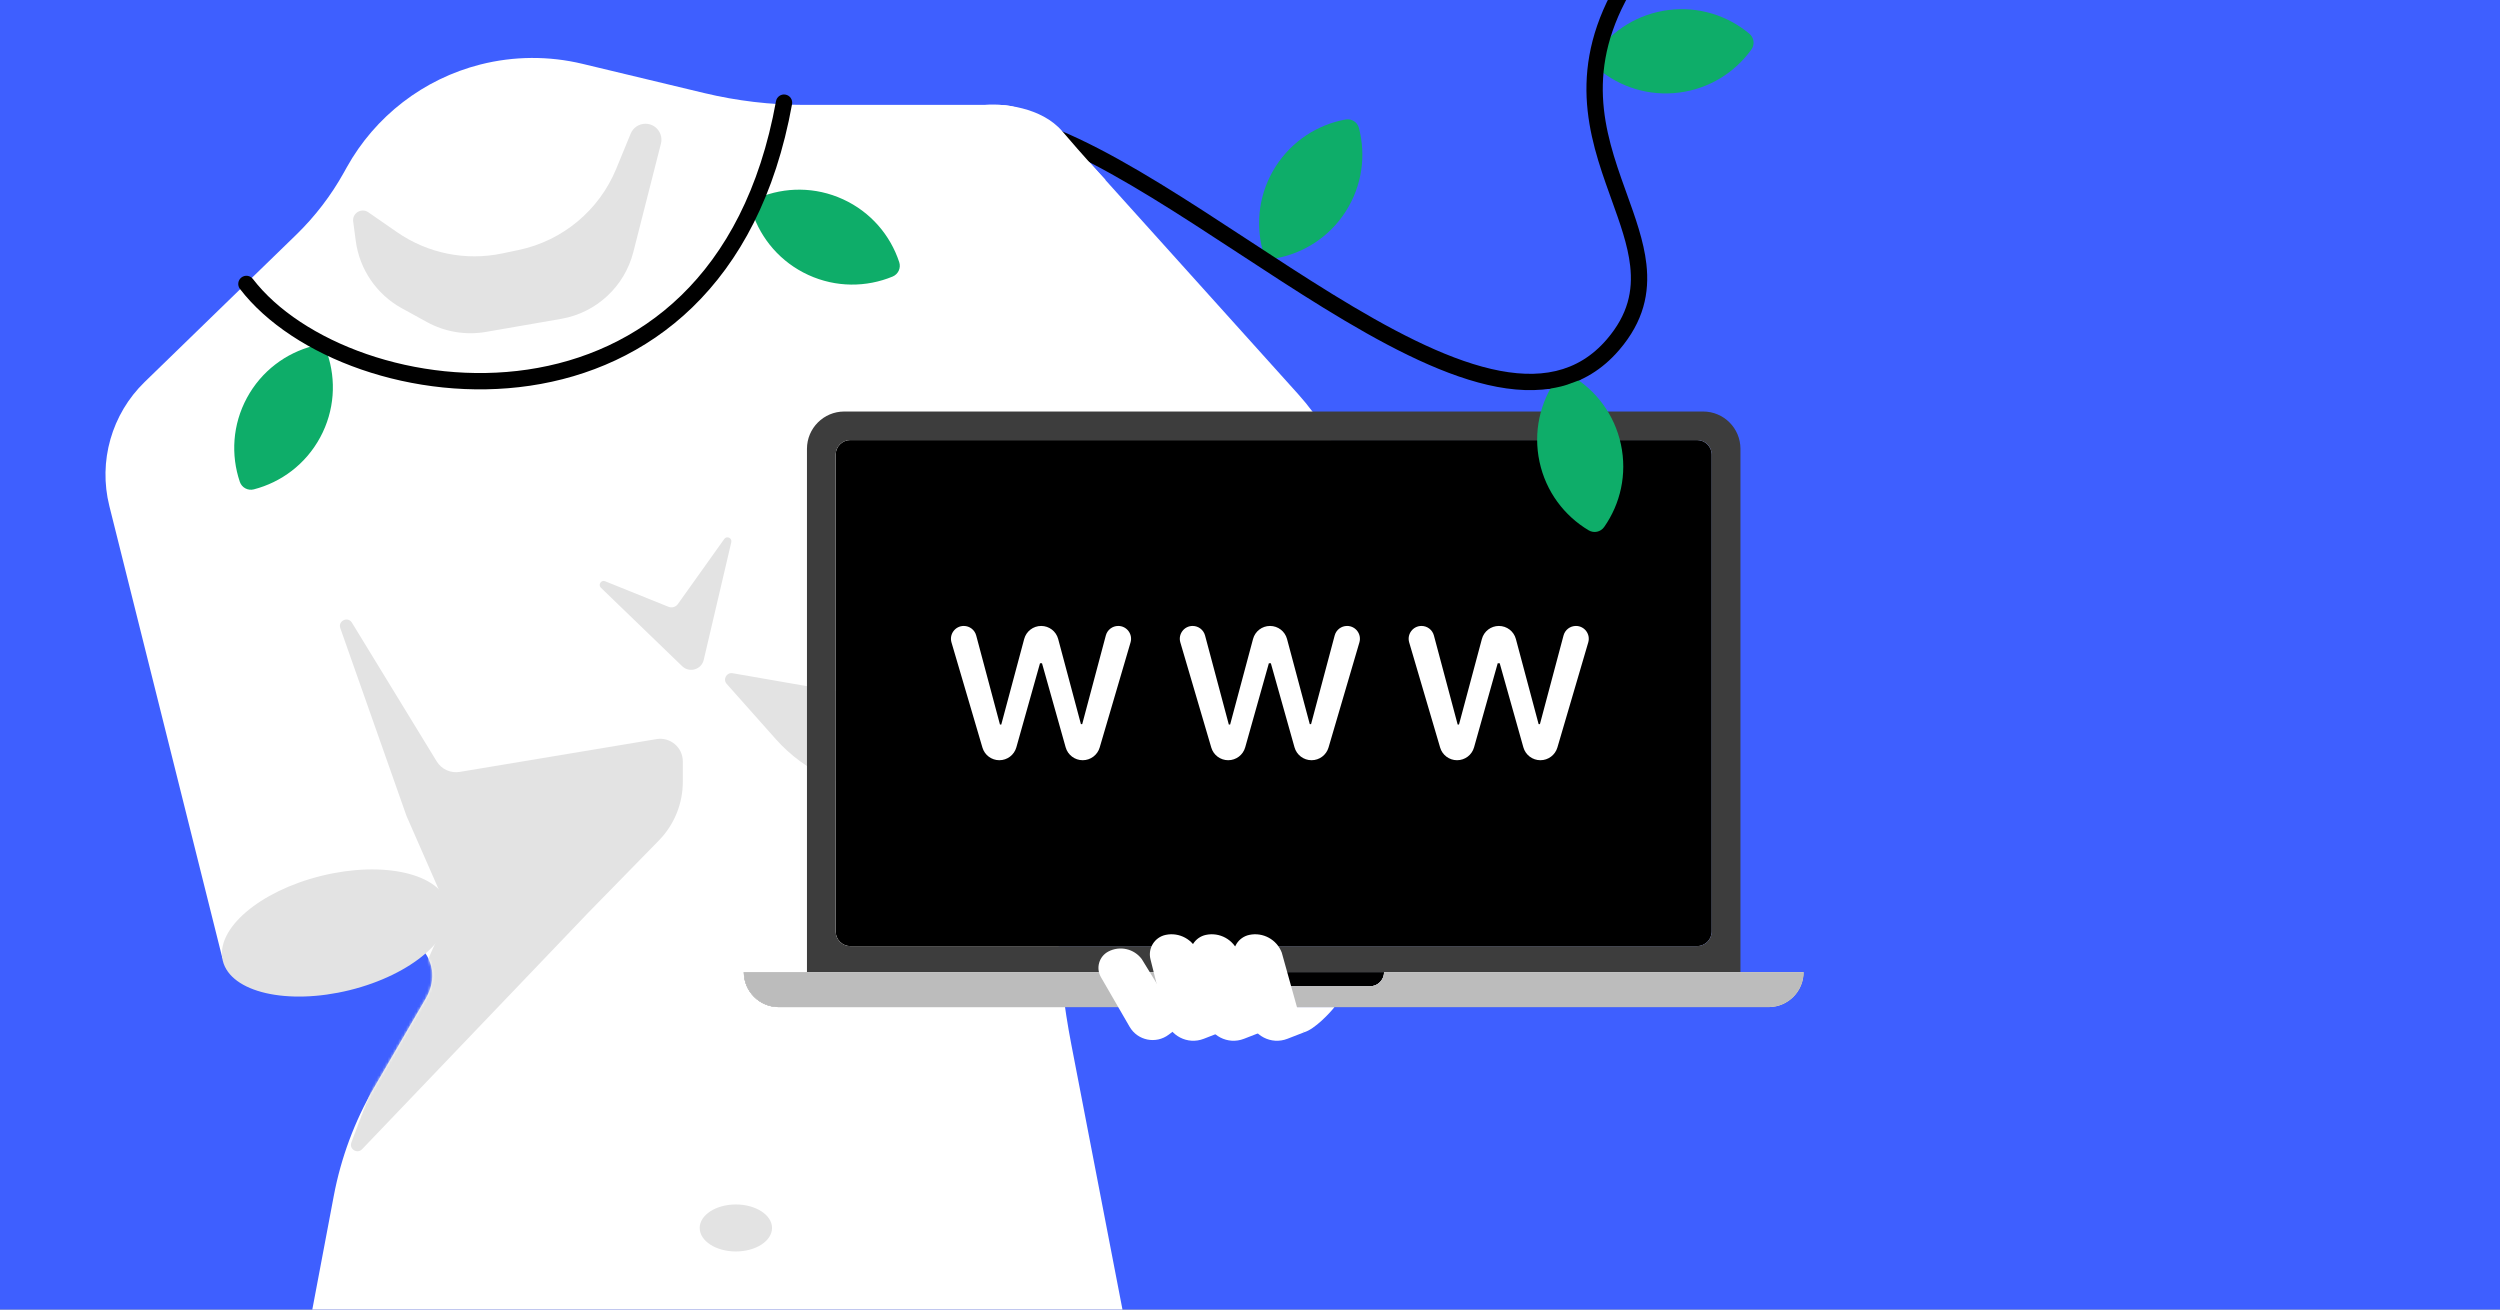
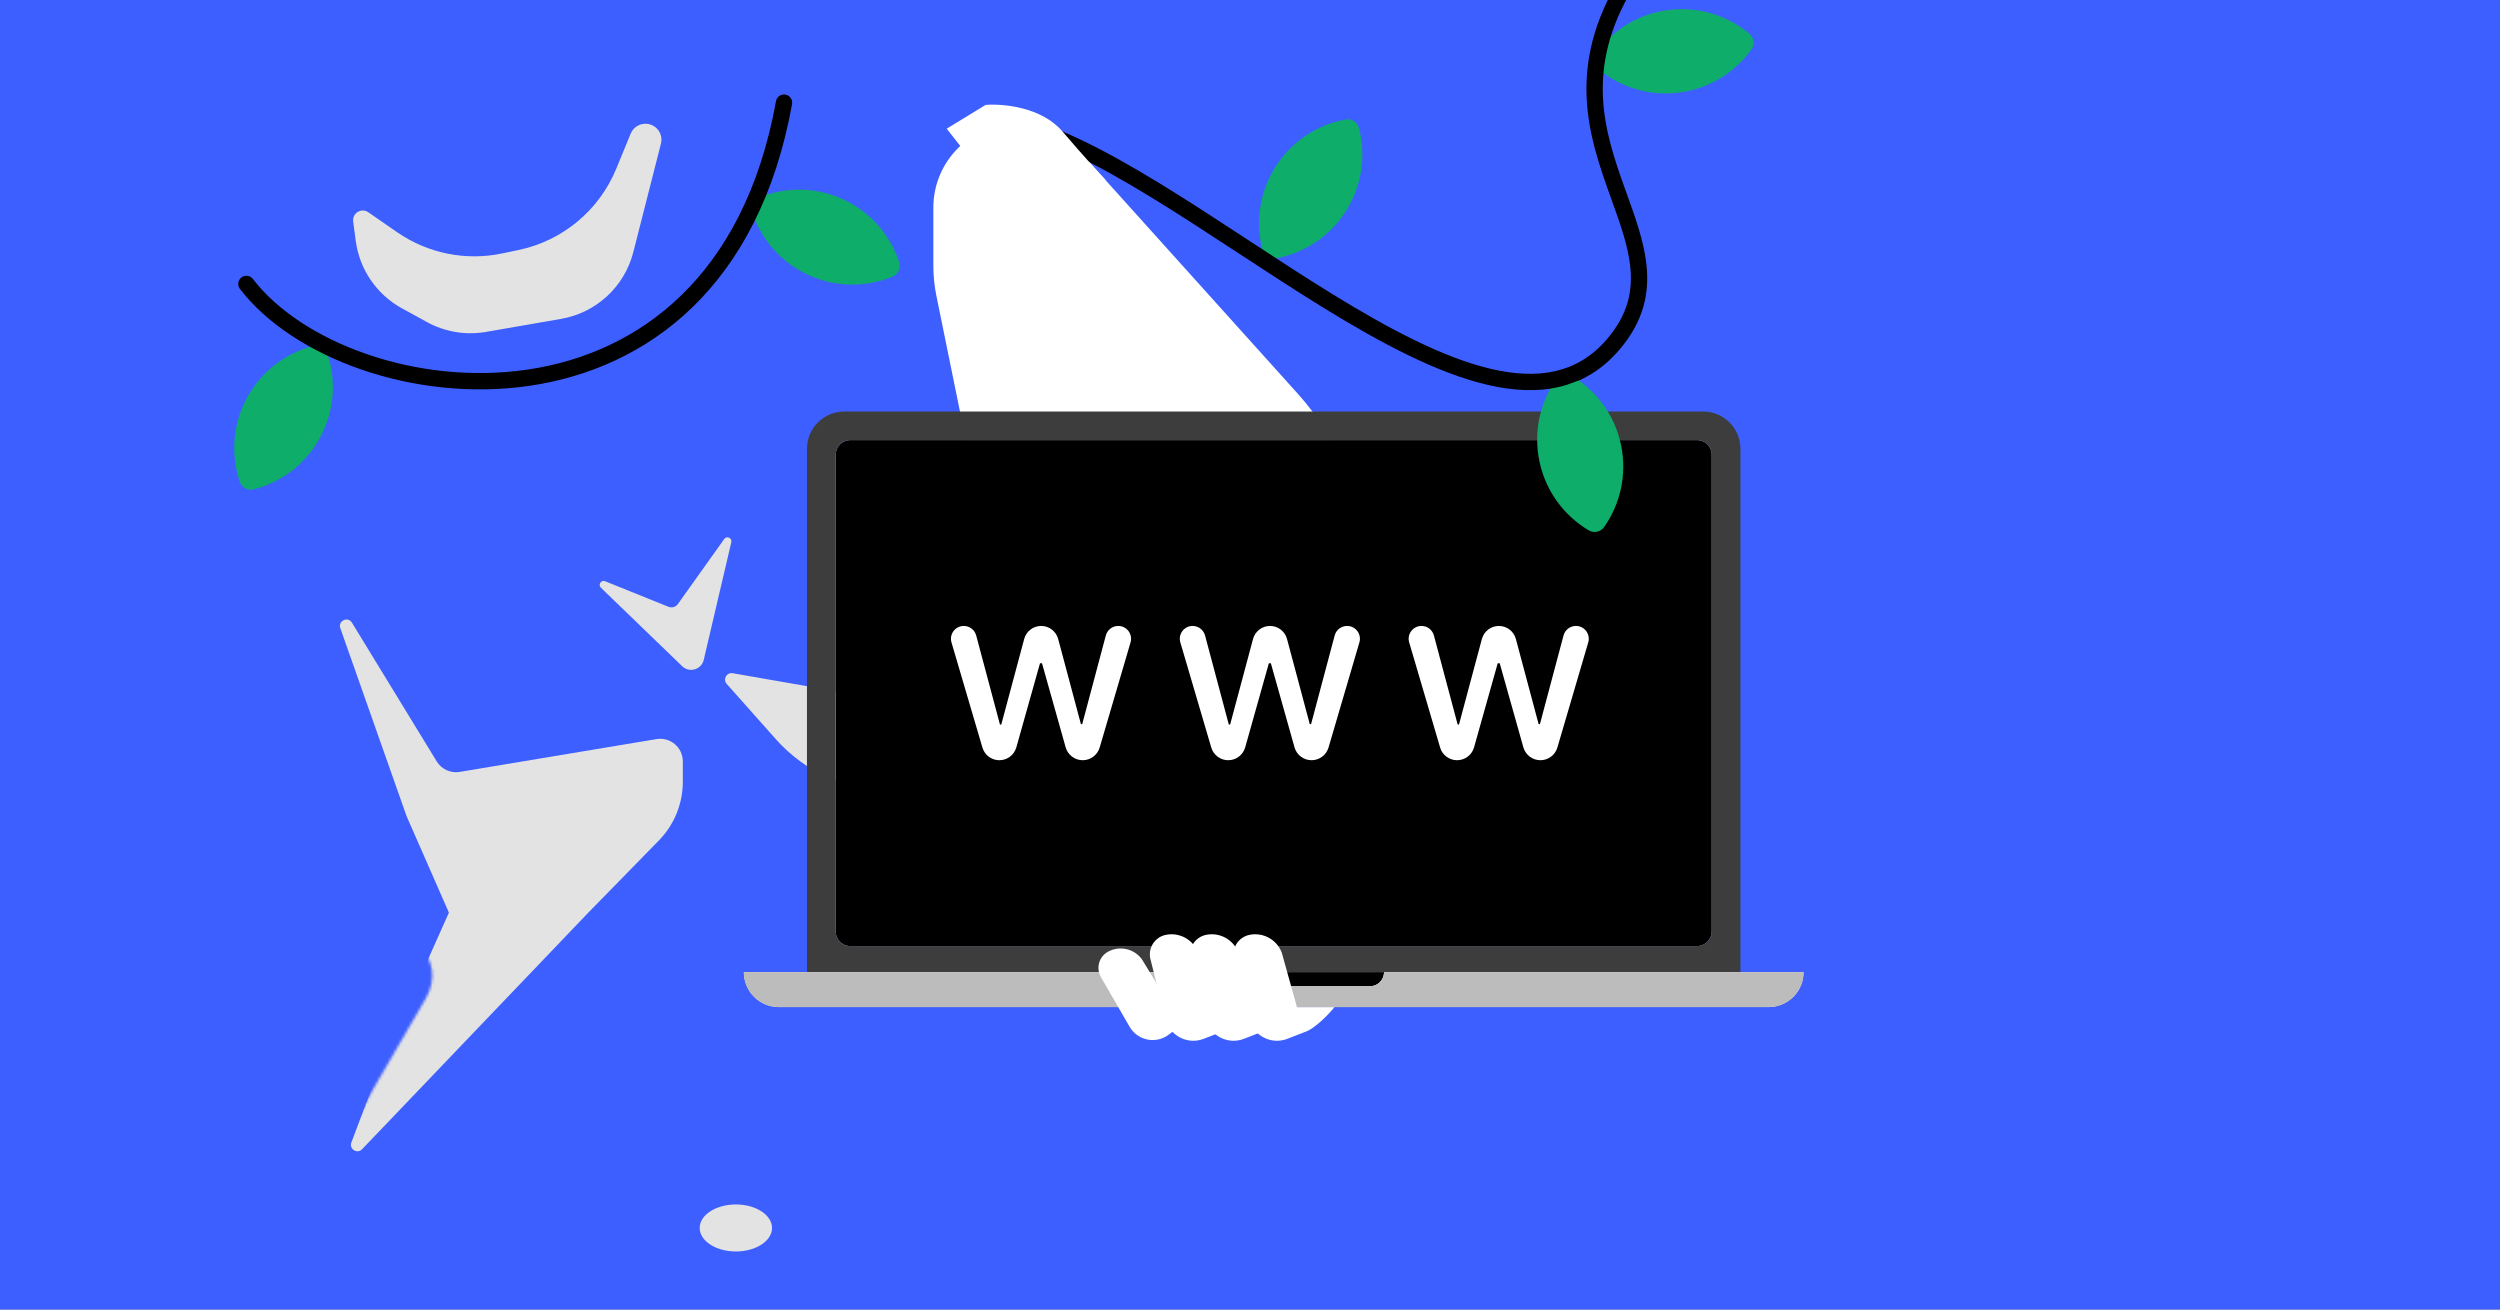
<svg xmlns="http://www.w3.org/2000/svg" fill="none" height="495" viewBox="0 0 945 495" width="945">
  <rect x="0" y="0" width="945" height="495" fill="#808080" stroke="none" />
  <clipPath id="clip0_1777_935">
    <path d="M0 0H945V495H0Z" />
  </clipPath>
  <mask id="mask0_1777_935" height="637" maskUnits="userSpaceOnUse" width="412" x="39" y="21">
    <path d="M41.331 191.263 84.074 362.236 136.003 351.545C153.43 347.957 169.837 362.105 160.907 377.495V377.495L141.397 411.119C134.038 423.802 128.887 437.643 126.166 452.052L106.317 557.132C103.275 573.239 97.335 588.661 88.788 602.648L79.758 617.424C76.099 623.411 75.239 630.698 77.404 637.373 81.381 649.635 92.805 657.939 105.695 657.939H408.879C423.922 657.939 437.089 647.836 440.984 633.306L447.954 607.303C453.296 587.374 451.458 566.2 442.761 547.49L435.202 531.225C430.751 521.65 427.489 511.566 425.488 501.199L404.964 394.844C402.177 380.405 400.447 365.783 399.785 351.093L392.378 186.663 397.446 59.968C397.889 48.881 389.021 39.652 377.926 39.652H304.064C291.299 39.652 278.579 38.147 266.166 35.167L220.167 24.128C207.475 21.082 194.233 21.169 181.583 24.381 160.098 29.838 141.817 43.916 131.052 63.292L130.011 65.166C125.175 73.871 119.088 81.82 111.945 88.759L54.681 144.386C42.195 156.516 37.109 174.375 41.331 191.263Z" fill="#f8f8f8" />
  </mask>
  <g clip-path="url(#clip0_1777_935)">
    <path d="M0 0H945V495H0Z" fill="#3e5fff" />
    <path d="M487.746 380.681 492.866 390.217C496.908 389.164 502.944 382.636 504.427 380.681L487.746 380.681Z" fill="#ffffff" />
-     <path d="M41.331 191.263 84.074 362.236 136.003 351.545C153.43 347.957 169.837 362.105 160.907 377.495V377.495L141.397 411.119C134.038 423.802 128.887 437.643 126.166 452.052L106.317 557.132C103.275 573.239 97.335 588.661 88.788 602.648L79.758 617.424C76.099 623.411 75.239 630.698 77.404 637.373 81.381 649.635 92.805 657.939 105.695 657.939H408.879C423.922 657.939 437.089 647.836 440.984 633.306L447.954 607.303C453.296 587.374 451.458 566.2 442.761 547.49L435.202 531.225C430.751 521.65 427.489 511.566 425.488 501.199L404.964 394.844C402.177 380.405 400.446 365.783 399.785 351.093L392.378 186.663 397.446 59.968C397.889 48.881 389.021 39.652 377.926 39.652H304.064C291.299 39.652 278.579 38.147 266.166 35.167L220.167 24.128C207.475 21.082 194.233 21.169 181.583 24.381 160.098 29.838 141.817 43.916 131.052 63.292L130.011 65.166C125.175 73.871 119.088 81.82 111.945 88.759L54.681 144.386C42.195 156.516 37.109 174.375 41.331 191.263Z" fill="#ffffff" />
    <g fill="#e3e3e3" mask="url(#mask0_1777_935)">
      <path d="M153.663 308.446 128.64 237.45C127.666 234.686 131.499 232.864 133.027 235.365L165.074 287.805C166.892 290.779 170.333 292.352 173.772 291.779L248.153 279.382C253.363 278.514 258.105 282.531 258.105 287.813V295.502C258.105 303.8 254.857 311.767 249.055 317.699L222.38 344.974 136.867 434.407C135.03 436.328 131.88 434.347 132.817 431.86L143.16 404.371 169.684 344.974 153.663 308.446Z" />
      <path d="M293.27 279.413 274.686 258.507C273.151 256.779 274.652 254.083 276.93 254.479L326.144 263.038C333.911 264.389 341.888 262.412 348.127 257.592L403.66 214.68 412.568 247.342 378.896 281.575C367.874 292.782 352.813 299.093 337.094 299.093 320.346 299.093 304.397 291.931 293.27 279.413Z" />
    </g>
    <path d="M134.474 91.062 133.503 83.73C133.085 80.578 136.605 78.427 139.219 80.237L150.112 87.778C161.694 95.796 176.064 98.697 189.848 95.8L196.044 94.499C212.659 91.007 226.469 79.519 232.926 63.816L238.394 50.519C239.325 48.255 241.531 46.777 243.979 46.777 247.918 46.777 250.803 50.488 249.831 54.305L239.398 95.282C236.074 108.341 225.388 118.228 212.111 120.532L183.694 125.461C176.057 126.786 168.196 125.476 161.401 121.747L151.916 116.54C142.38 111.306 135.904 101.846 134.474 91.062Z" fill="#e3e3e3" />
    <path d="M291.829 464.171C291.829 469.078 285.708 473.056 278.157 473.056 270.606 473.056 264.484 469.078 264.484 464.171 264.484 459.264 270.606 455.286 278.157 455.286 285.708 455.286 291.829 459.264 291.829 464.171Z" fill="#e3e3e3" />
    <path d="M257.866 251.827 227.148 222.173C225.969 221.035 227.222 219.103 228.742 219.716L252.688 229.371C253.967 229.886 255.433 229.458 256.234 228.335L273.763 203.745C274.713 202.413 276.804 203.359 276.431 204.951L266.013 249.427C265.148 253.117 260.592 254.459 257.866 251.827Z" fill="#e3e3e3" />
-     <path d="M169.445 342.165C172.388 354.099 155.695 368.478 132.16 374.281 108.626 380.085 87.162 375.115 84.219 363.181 81.276 351.247 97.969 336.868 121.504 331.064 145.038 325.261 166.502 330.231 169.445 342.165Z" fill="#e3e3e3" />
    <path d="M490.699 148.983 408.132 57.245C401.171 49.51 390.861 45.68 380.539 46.993 364.688 49.01 352.809 62.496 352.809 78.475V100.48C352.809 104.285 353.192 108.08 353.952 111.808L390.402 290.638C394.253 309.529 410.869 323.1 430.148 323.1 449.743 323.1 468.001 313.167 478.646 296.716L500.292 263.263C509.925 248.375 515.05 231.02 515.05 213.287V212.441C515.05 189.006 506.376 166.401 490.699 148.983Z" fill="#ffffff" />
    <path clip-rule="evenodd" d="M508.614 45.166C510.896 44.747 513.095 46.149 513.68 48.395 516.372 58.741 514.92 70.136 508.721 79.862 502.523 89.589 492.808 95.718 482.293 97.647 480.01 98.066 477.811 96.664 477.227 94.418 474.534 84.072 475.986 72.678 482.185 62.951 488.384 53.224 498.098 47.096 508.614 45.166Z" fill="#0ead69" fill-rule="evenodd" />
    <path clip-rule="evenodd" d="M603.324 20.061C601.969 21.945 602.295 24.532 604.075 26.021 612.275 32.881 623.195 36.443 634.638 35.001 646.082 33.56 655.778 27.401 662.02 18.722 663.375 16.838 663.049 14.251 661.269 12.761 653.07 5.902 642.149 2.34 630.706 3.781 619.263 5.223 609.567 11.382 603.324 20.061Z" fill="#0ead69" fill-rule="evenodd" />
    <path clip-rule="evenodd" d="M375.718 45.053C376.029 43.378 377.64 42.272 379.316 42.583 397.068 45.884 417.499 56.555 438.619 69.47 449.223 75.955 460.098 83.068 470.986 90.198L471.593 90.595C482.293 97.603 493.003 104.616 503.552 111.11 525.117 124.385 545.692 135.28 563.713 139.47 581.578 143.624 596.379 141.101 607.388 128.258 615.458 118.843 617.259 109.854 616.203 100.492 615.308 92.557 612.396 84.464 609.166 75.485 608.453 73.503 607.724 71.477 606.998 69.4 603.051 58.111 599.339 45.647 599.697 31.697 600.057 17.67 604.518 2.384 616.484-14.645 617.464-16.039 619.389-16.375 620.784-15.396 622.178-14.415 622.515-12.491 621.535-11.096 610.202 5.031 606.193 19.153 605.867 31.855 605.54 44.634 608.928 56.219 612.824 67.363 613.498 69.29 614.192 71.215 614.885 73.136 618.131 82.14 621.352 91.075 622.336 99.799 623.567 110.71 621.357 121.446 612.074 132.275 599.063 147.454 581.55 149.954 562.315 145.482 543.236 141.046 521.922 129.666 500.317 116.367 489.693 109.827 478.92 102.772 468.243 95.78L467.604 95.362C456.704 88.224 445.908 81.163 435.398 74.736 414.288 61.827 394.713 51.725 378.188 48.652 376.512 48.34 375.406 46.729 375.718 45.053Z" fill="#000000" fill-rule="evenodd" />
    <path clip-rule="evenodd" d="M339.901 99.085C340.628 101.288 339.541 103.659 337.396 104.545 327.515 108.626 316.029 108.745 305.546 103.934 295.063 99.123 287.664 90.338 284.315 80.185 283.588 77.981 284.676 75.611 286.821 74.725 296.702 70.644 308.188 70.525 318.671 75.335 329.153 80.146 336.553 88.932 339.901 99.085Z" fill="#0ead69" fill-rule="evenodd" />
    <path clip-rule="evenodd" d="M95.936 184.982C93.689 185.563 91.395 184.322 90.651 182.124 87.225 171.997 87.858 160.528 93.344 150.382 98.831 140.237 108.082 133.428 118.432 130.751 120.678 130.17 122.972 131.41 123.716 133.609 127.142 143.736 126.51 155.205 121.023 165.35 115.537 175.496 106.286 182.304 95.936 184.982Z" fill="#0ead69" fill-rule="evenodd" />
    <path clip-rule="evenodd" d="M296.911 35.762C298.588 36.065 299.703 37.67 299.4 39.347 293.16 73.899 279.515 98.921 261.764 116.129 244.021 133.33 222.347 142.556 200.32 145.809 178.314 149.059 155.91 146.359 136.556 139.67 117.237 132.994 100.717 122.259 90.696 109.208 89.658 107.856 89.912 105.918 91.264 104.88 92.616 103.842 94.554 104.096 95.592 105.448 104.679 117.283 120.044 127.433 138.572 133.836 157.064 140.227 178.468 142.797 199.418 139.703 220.347 136.612 240.776 127.879 257.468 111.697 274.153 95.522 287.278 71.736 293.325 38.25 293.628 36.573 295.234 35.459 296.911 35.762Z" fill="#000000" fill-rule="evenodd" />
    <path d="M401.578 49.661C393.662 40.397 378.941 39.13 372.57 39.655L357.841 48.649 378.529 74.846 417.88 67.988C415.744 65.739 409.493 58.926 401.578 49.661Z" fill="#ffffff" />
    <path d="M657.89 367.457V169.658C657.89 161.869 651.576 155.554 643.791 155.554H319.134C311.345 155.554 305.031 161.869 305.031 169.658V367.457H281.164C281.164 374.76 287.084 380.68 294.387 380.68H668.534C672.186 380.68 675.49 379.201 677.886 376.805 680.278 374.413 681.757 371.108 681.757 367.457H657.89ZM315.901 171.89C315.901 168.837 318.381 166.357 321.438 166.357H641.483C644.54 166.357 647.02 168.837 647.02 171.89V352.074C647.02 355.131 644.54 357.611 641.483 357.611H321.438C318.381 357.611 315.901 355.131 315.901 352.074V171.89ZM521.617 371.256C520.644 372.228 519.301 372.83 517.818 372.83H445.103C442.137 372.83 439.729 370.423 439.729 367.457H523.192C523.192 368.94 522.59 370.283 521.617 371.256Z" fill="#3d3d3d" />
    <path d="M641.481 166.358H321.438C318.38 166.358 315.901 168.837 315.901 171.895V352.073C315.901 355.131 318.38 357.61 321.438 357.61H641.481C644.539 357.61 647.018 355.131 647.018 352.073V171.895C647.018 168.837 644.539 166.358 641.481 166.358Z" fill="#e3e3e3" />
    <path d="M523.192 367.456C523.192 368.939 522.59 370.282 521.617 371.255 520.644 372.228 519.301 372.83 517.818 372.83H445.103C442.137 372.83 439.729 370.422 439.729 367.456H523.192Z" fill="#e3e3e3" />
    <path d="M523.192 367.456C523.192 368.939 522.59 370.282 521.617 371.255 520.644 372.228 519.301 372.83 517.818 372.83H445.103C442.137 372.83 439.729 370.422 439.729 367.456H523.192Z" fill="#000000" />
    <path d="M641.482 166.359H321.439C318.381 166.359 315.902 168.838 315.902 171.896V352.074C315.902 355.132 318.381 357.611 321.439 357.611H641.482C644.54 357.611 647.019 355.132 647.019 352.074V171.896C647.019 168.838 644.54 166.359 641.482 166.359Z" fill="#000000" />
    <path clip-rule="evenodd" d="M657.89 367.456V367.458H681.757C681.757 371.109 680.278 374.414 677.886 376.806 675.49 379.202 672.186 380.681 668.534 380.681H294.387C287.084 380.681 281.164 374.761 281.164 367.458H305.031V367.456H657.89ZM517.818 372.832C519.301 372.832 520.644 372.23 521.617 371.257 522.59 370.284 523.192 368.941 523.192 367.458H439.729C439.729 370.424 442.137 372.832 445.103 372.832H517.818Z" fill="#f8f8f8" fill-rule="evenodd" />
    <path clip-rule="evenodd" d="M657.89 367.456V367.458H681.757C681.757 371.109 680.278 374.414 677.886 376.806 675.49 379.202 672.186 380.681 668.534 380.681H294.387C287.084 380.681 281.164 374.761 281.164 367.458H305.031V367.456H657.89ZM517.818 372.832C519.301 372.832 520.644 372.23 521.617 371.257 522.59 370.284 523.192 368.941 523.192 367.458H439.729C439.729 370.424 442.137 372.832 445.103 372.832H517.818Z" fill="#bcbcbc" fill-rule="evenodd" />
    <g fill="#ffffff">
      <path d="M377.756 287.363C374.797 287.363 372.191 285.414 371.356 282.575L359.659 242.828C358.745 239.72 361.074 236.607 364.313 236.607 366.511 236.607 368.434 238.084 369 240.207L377.986 273.881H378.482L387.141 241.537C387.92 238.629 390.555 236.607 393.565 236.607 396.577 236.607 399.213 238.631 399.99 241.541L408.585 273.716H409.081L418.002 240.211C418.567 238.086 420.491 236.607 422.69 236.607 425.929 236.607 428.258 239.719 427.346 242.826L415.68 282.557C414.843 285.406 412.229 287.363 409.259 287.363 406.261 287.363 403.629 285.369 402.817 282.484L393.88 250.717H393.12L384.179 282.498C383.37 285.375 380.745 287.363 377.756 287.363Z" />
      <path d="M464.263 287.363C461.304 287.363 458.698 285.414 457.862 282.575L446.166 242.828C445.252 239.72 447.581 236.607 450.82 236.607 453.017 236.607 454.94 238.084 455.507 240.207L464.493 273.881H464.988L473.648 241.537C474.426 238.629 477.061 236.607 480.072 236.607 483.083 236.607 485.719 238.631 486.496 241.541L495.092 273.716H495.587L504.508 240.211C505.074 238.086 506.998 236.607 509.197 236.607 512.435 236.607 514.765 239.719 513.852 242.826L502.187 282.557C501.35 285.406 498.736 287.363 495.766 287.363 492.768 287.363 490.136 285.369 489.324 282.484L480.387 250.717H479.627L470.686 282.498C469.876 285.375 467.252 287.363 464.263 287.363Z" />
      <path d="M550.769 287.363C547.81 287.363 545.204 285.414 544.368 282.575L532.672 242.828C531.757 239.72 534.087 236.607 537.326 236.607 539.523 236.607 541.446 238.084 542.013 240.207L550.998 273.881H551.494L560.154 241.537C560.932 238.629 563.567 236.607 566.577 236.607 569.589 236.607 572.225 238.631 573.002 241.541L581.598 273.716H582.093L591.014 240.211C591.58 238.086 593.504 236.607 595.703 236.607 598.941 236.607 601.271 239.719 600.358 242.826L588.693 282.557C587.856 285.406 585.241 287.363 582.272 287.363 579.274 287.363 576.642 285.369 575.83 282.484L566.893 250.717H566.133L557.192 282.498C556.382 285.375 553.758 287.363 550.769 287.363Z" />
      <path d="M492.901 390.226 484.507 360.086C482.629 355.142 477.427 352.296 472.249 353.385 468.075 354.262 465.463 358.432 466.491 362.569L472.177 385.203C473.767 391.531 480.545 395.032 486.626 392.667L492.901 390.226Z" />
      <path d="M476.497 390.226 468.103 360.086C466.225 355.142 461.023 352.296 455.845 353.385 451.671 354.262 449.059 358.432 450.087 362.569L455.773 385.203C457.363 391.531 464.141 395.032 470.222 392.667L476.497 390.226Z" />
      <path d="M461.279 390.226 452.885 360.086C451.006 355.142 445.805 352.296 440.627 353.385 436.453 354.262 433.841 358.432 434.869 362.569L440.555 385.203C442.145 391.531 448.923 395.032 455.003 392.667L461.279 390.226Z" />
      <path d="M446.765 387.314 431.595 362.543C428.659 358.608 423.29 357.392 418.944 359.683 415.442 361.529 414.171 365.917 416.143 369.349L426.984 388.107C430.015 393.352 436.957 394.752 441.784 391.092L446.765 387.314Z" />
    </g>
    <path clip-rule="evenodd" d="M600.507 200.458C602.5 201.646 605.05 201.1 606.381 199.198 612.512 190.44 615.123 179.254 612.705 167.977 610.287 156.7 603.319 147.568 594.136 142.094 592.143 140.905 589.593 141.452 588.262 143.353 582.131 152.111 579.52 163.297 581.938 174.574 584.356 185.852 591.325 194.983 600.507 200.458Z" fill="#0ead69" fill-rule="evenodd" />
    <path d="M592.032 145.521C589.669 146.325 586.105 146.903 584.618 147.092V142.505L595.173 139.992 597.498 143.511C596.66 143.846 594.394 144.717 592.032 145.521Z" fill="#000000" />
  </g>
</svg>